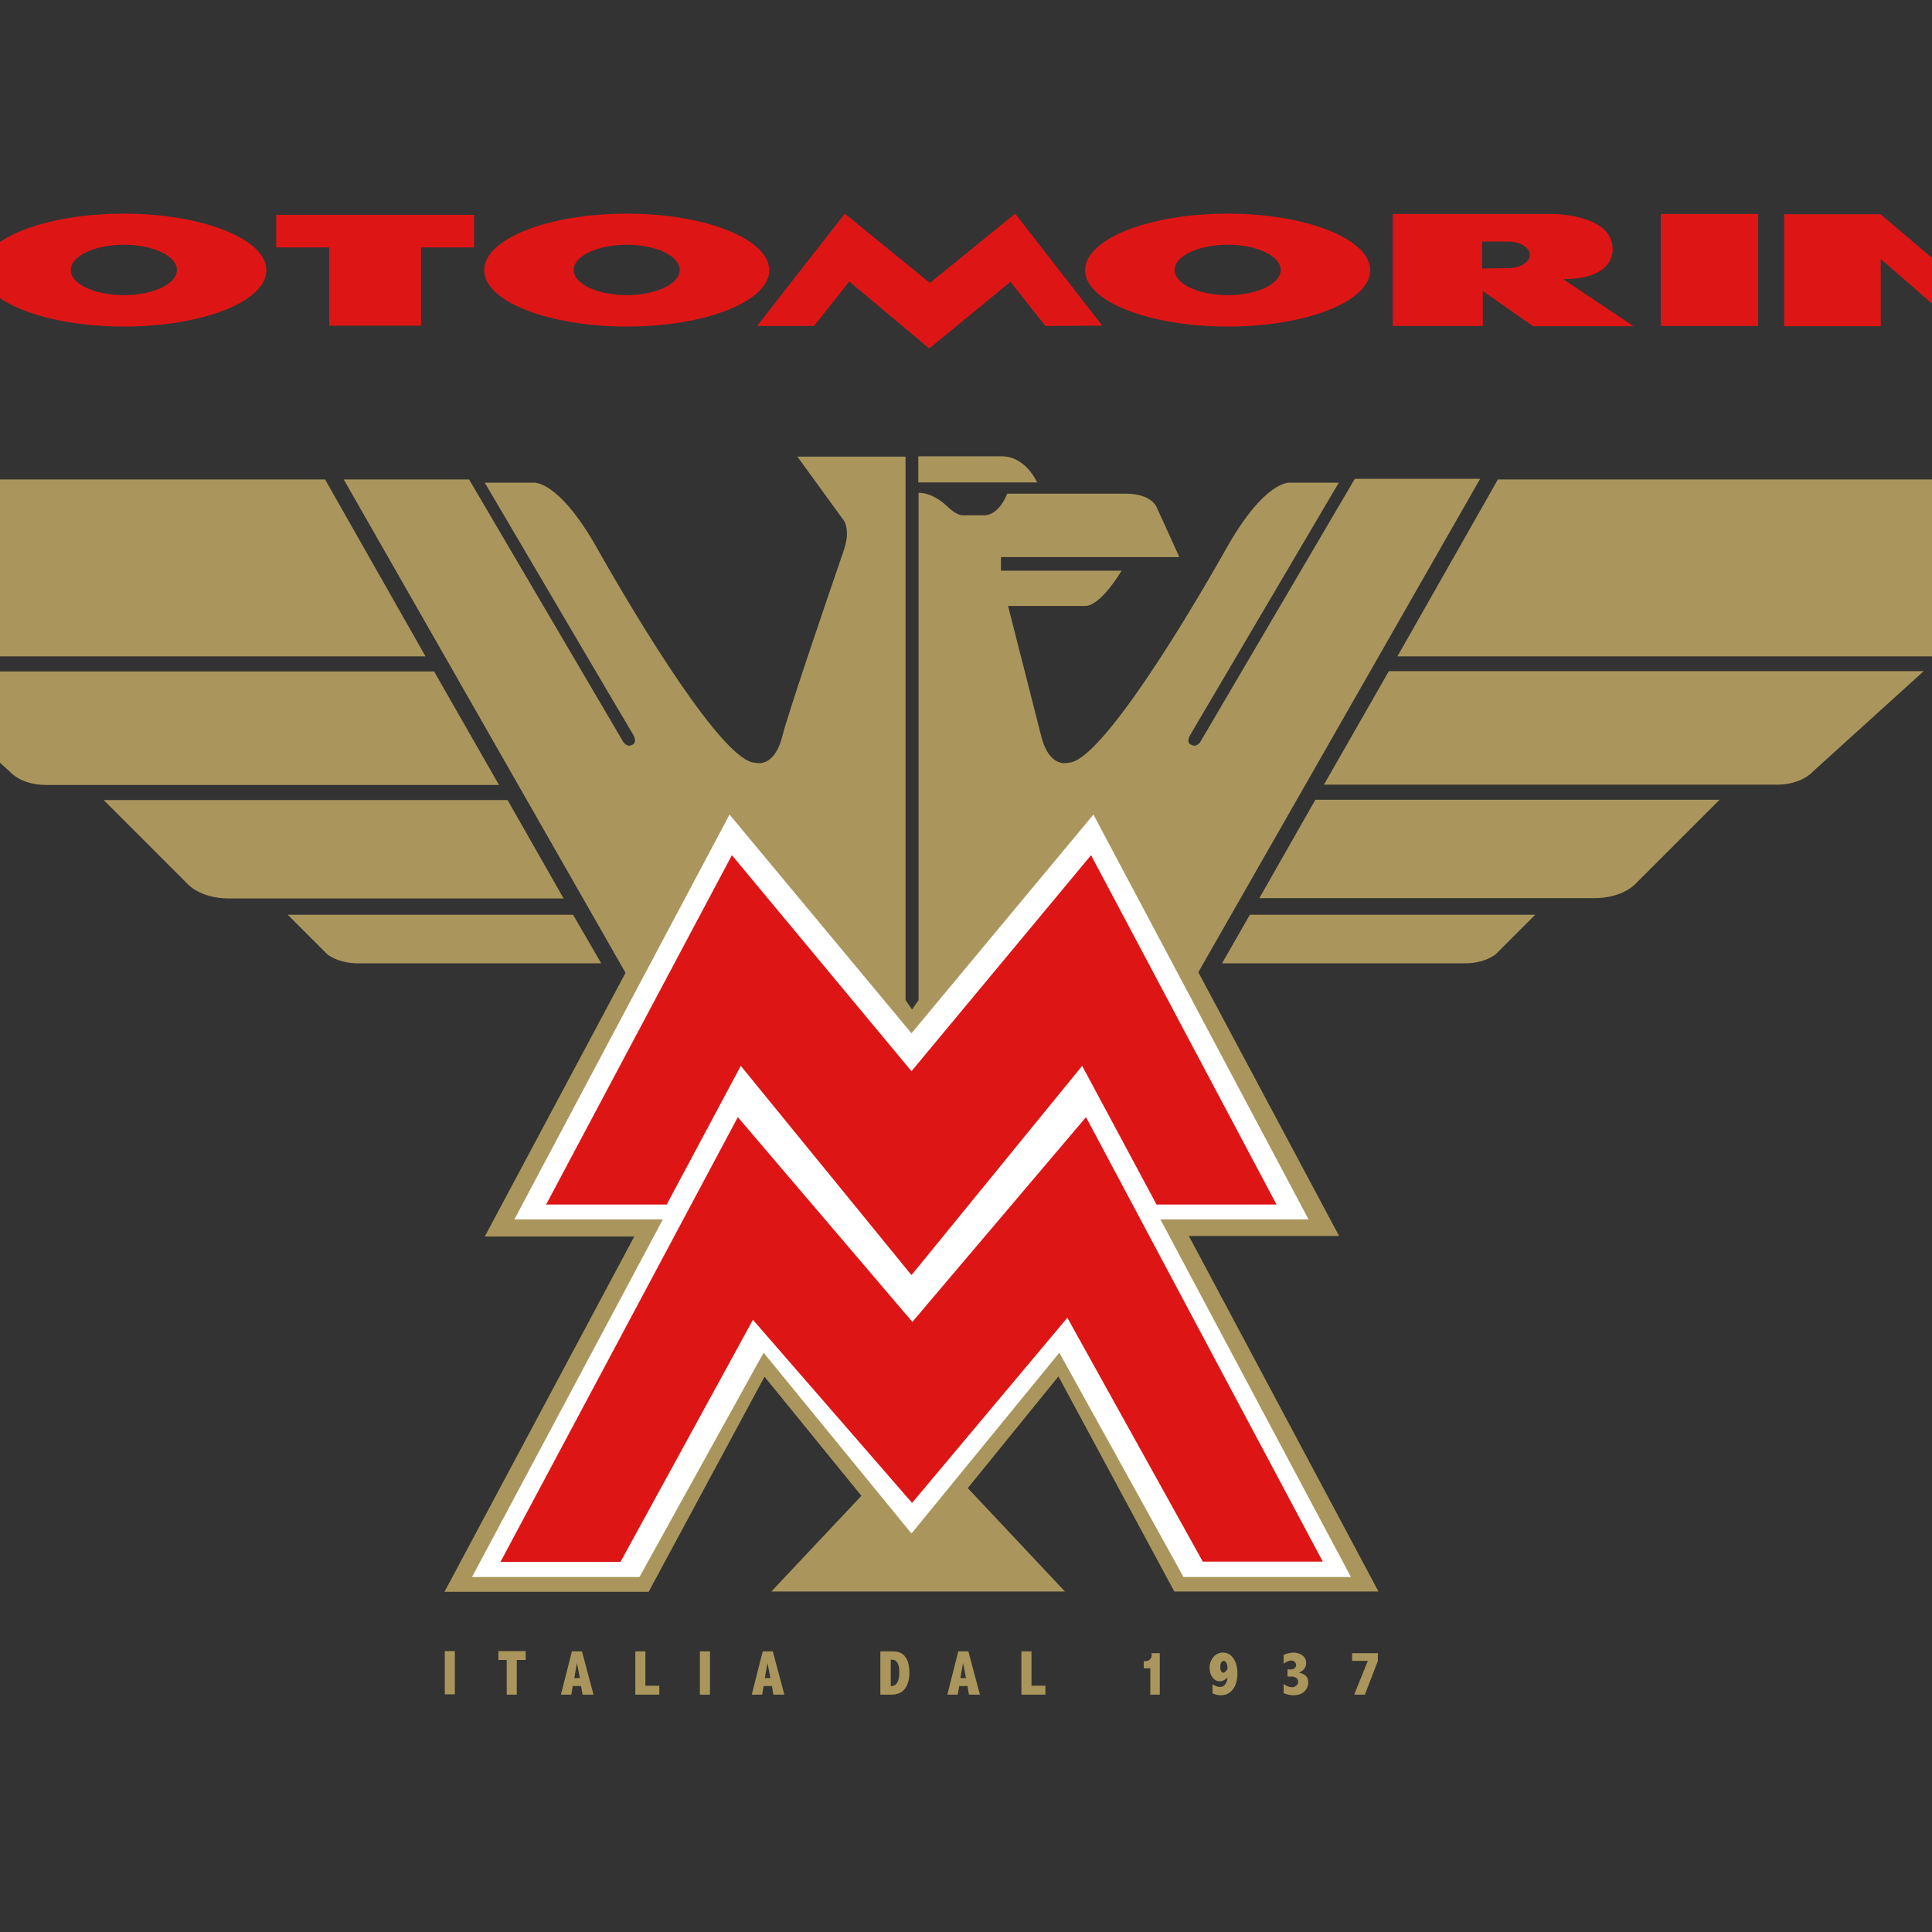
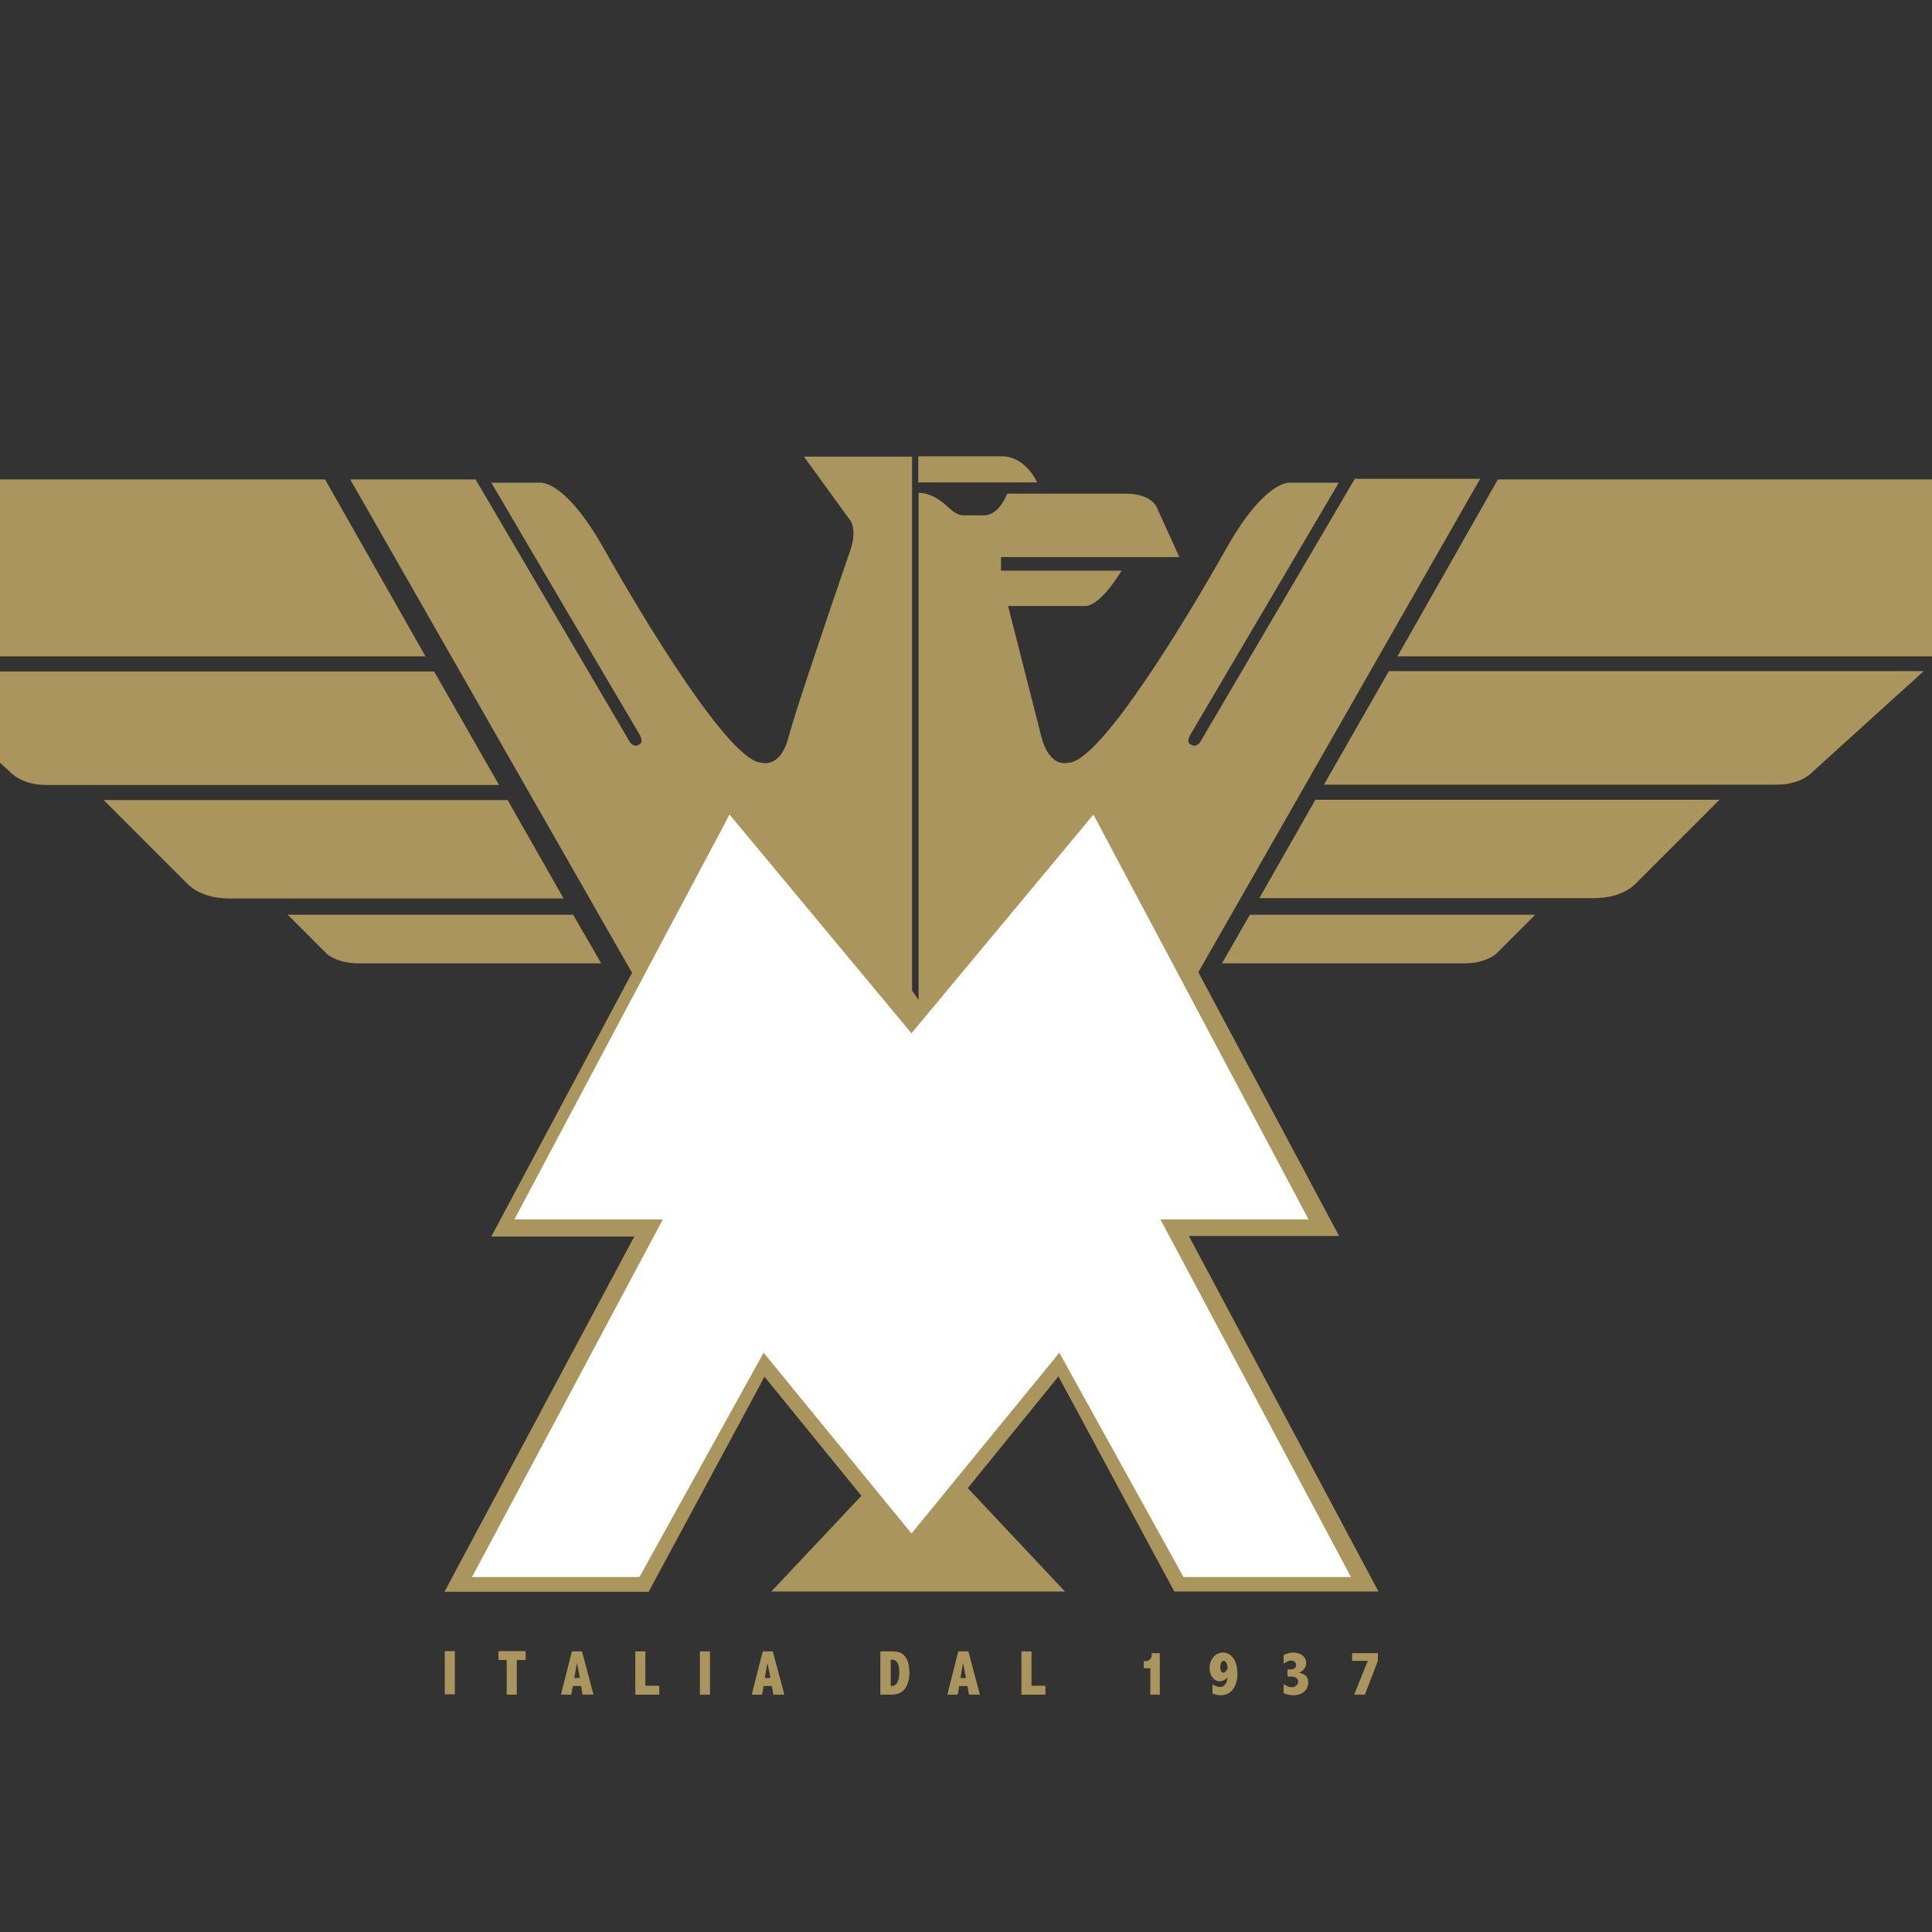
<svg xmlns="http://www.w3.org/2000/svg" version="1.1" id="layer" x="0px" y="0px" viewBox="0 0 652 652" style="enable-background:new 0 0 652 652;" xml:space="preserve">
  <rect x="0" y="0" width="652" height="652" fill="#333333" stroke="none" />
  <style type="text/css">
	.st0{fill:#AA965C;}
	.st1{fill:#FFFFFF;}
	.st2{fill:#DD1615;}
</style>
-   <path class="st0" d="M150.1,557.2h3.4v14.6h-3.4V557.2z M168.1,560.2h2.9v11.7h3.4v-11.7h3v-3h-9.2V560.2z M189.3,571.9h3.5l0.5-2.9  h2.8l0.5,2.9h3.7l-3.9-14.6h-3.4L189.3,571.9z M195.7,566.3h-1.9l0.9-5.1L195.7,566.3z M214.4,571.9h8.1v-3h-4.7v-11.6h-3.4V571.9z   M236.2,571.9h3.4v-14.6h-3.4V571.9z M253.7,571.9h3.5l0.5-2.9h2.8l0.5,2.9h3.7l-3.9-14.6h-3.4L253.7,571.9z M260,566.3h-1.9  l0.9-5.1L260,566.3z M297.1,571.9h3.8c2,0,3.5-0.7,4.5-2c1-1.4,1.5-3.2,1.5-5.4c0-1.3-0.2-2.6-0.5-3.7c-0.4-1.1-1-2-1.8-2.6  c-0.8-0.6-1.9-0.9-3.2-0.9h-4.3V571.9z M301,560.1c0.9,0,1.5,0.4,1.9,1.1c0.4,0.8,0.6,1.8,0.6,3c0,3.2-0.9,4.8-2.7,4.8h-0.2v-8.9  H301z M319.7,571.9h3.5l0.5-2.9h2.8l0.5,2.9h3.7l-3.9-14.6h-3.4L319.7,571.9z M326,566.3h-1.9l0.9-5.1L326,566.3z M344.7,571.9h8.1  v-3h-4.7v-11.6h-3.4V571.9z M388.7,558.3c0,0.7-0.2,1.3-0.6,1.7c-0.4,0.4-0.9,0.6-1.6,0.6h-0.5v2.4h2.2v8.9h3.2v-14h-2.8V558.3z   M414.3,566c-0.1,1.1-0.4,1.9-0.9,2.5c-0.4,0.6-1,0.8-1.8,0.8c-0.7,0-1.5-0.3-2.4-0.9v3.1c1,0.4,1.9,0.6,2.8,0.6  c1.2,0,2.2-0.3,3.1-1c0.9-0.7,1.5-1.6,1.9-2.7c0.4-1.1,0.6-2.3,0.6-3.5c0-2.3-0.5-4.1-1.4-5.3c-0.9-1.3-2.1-1.9-3.5-1.9  c-1.3,0-2.3,0.5-3.2,1.5c-0.8,1-1.3,2.2-1.3,3.6c0,1.3,0.3,2.4,1,3.3c0.7,0.9,1.5,1.3,2.5,1.3c0.4,0,0.8-0.1,1.2-0.3  C413.5,566.8,413.9,566.5,414.3,566 M414.3,563c-0.2,0.5-0.5,0.9-0.7,1.1c-0.2,0.2-0.5,0.4-0.7,0.4c-0.3,0-0.6-0.2-0.8-0.5  c-0.2-0.4-0.3-0.8-0.3-1.4c0-0.6,0.1-1.1,0.3-1.5c0.2-0.4,0.5-0.6,0.9-0.6c0.3,0,0.6,0.2,0.9,0.7C414.1,561.6,414.2,562.2,414.3,563   M433.1,561.5c1-0.7,1.8-1.1,2.6-1.1c0.5,0,0.9,0.1,1.2,0.4c0.3,0.3,0.5,0.6,0.5,1.1c0,0.5-0.2,0.8-0.5,1.1  c-0.4,0.3-0.8,0.4-1.4,0.4h-1v2.4h1.5c0.6,0,1.1,0.2,1.5,0.5c0.4,0.3,0.6,0.7,0.6,1.2c0,0.5-0.2,1-0.6,1.3c-0.4,0.4-0.9,0.6-1.5,0.6  c-0.9,0-1.9-0.4-2.8-1.1v3.1c1.2,0.5,2.3,0.7,3.3,0.7c1.5,0,2.7-0.4,3.6-1.2c0.9-0.8,1.4-1.9,1.4-3.1c0-0.9-0.2-1.7-0.8-2.2  c-0.5-0.6-1.3-0.9-2.3-1.1c0.8-0.4,1.4-0.8,1.8-1.4c0.4-0.5,0.6-1.2,0.6-1.9c0-0.7-0.2-1.4-0.6-1.9c-0.4-0.5-0.9-0.9-1.6-1.2  c-0.7-0.2-1.3-0.4-2-0.4c-1.2,0-2.3,0.3-3.4,0.8V561.5z M456.3,560.5h5.3l-4.6,11.4h3.6l4.4-11.4v-2.6h-8.7V560.5z M505.5,161.8H733  l-48.8,52c0,0-6.3,7.7-23.7,7.7H471.6L505.5,161.8z M425,303.1h113c9.8,0,14-4.9,14-4.9l28.3-28.3H443.9L425,303.1z M412.4,325.1  h81.9c7,0,10.5-3.1,10.5-3.1l13.3-13.3h-96.3L412.4,325.1z M446.8,264.8h152.9c8.5,0,12.2-4.5,12.2-4.5l37.3-33.8H468.7L446.8,264.8  z M-117.8,161.8l48.8,52c0,0,6.3,7.7,23.7,7.7h188.9l-33.9-59.7H-117.8z M171.3,270H35l28.3,28.3c0,0,4.2,4.9,13.9,4.9h113  L171.3,270z M193.4,308.7H97.1l13.3,13.3c0,0,3.5,3.1,10.5,3.1h82L193.4,308.7z M146.5,226.6H-34l37.3,33.8c0,0,3.7,4.5,12.2,4.5  h152.9L146.5,226.6z M309.9,162.8H350c0,0-3.8-8.8-11.9-8.8h-28.2V162.8z M214.1,417.2l-64.1,120h68.9l39.1-72.6l32.7,40.2  l-30.4,32.3h43.2h12.7h43.2l-32.8-34.9l30.6-37.7l39.1,72.6h68.9l-64-120h50.7l-47.5-89l95.1-166.5h-42.3L405,250.5  c0,0-1.3,1.8-2.8,0.9c0,0-2.3-0.4-0.4-3.6c1.8-3.1,50-84.9,50-84.9h-16.5c0,0-8.3-1.1-21.4,22.1c-13.4,23.8-42.7,72.4-53.4,72.4  c0,0-6.3,2.1-9.1-8.9c-2.8-11-11.2-44-11.2-44h26.2c0,0,4.5,0.5,12.1-11.9h-40.7V188h60.2l-7.6-16.7c0,0-1.6-4.7-10.5-4.7h-40  c0,0-2.6,7.3-7.8,7.3h-7.3c0,0-1.9,0.1-4.9-2.8c0,0-4.6-4.8-9.9-4.8v171.2l-2.2,3.2l-2.2-3.2V184.6v-18.3v-12.2h-36.5l15.7,21.6  c0,0,2.3,3.1,0,9.9v0c-6.6,19.2-18.8,55-20.8,62.9c-2.8,11-9.1,8.9-9.1,8.9c-10.7,0-40-48.6-53.4-72.4  c-13.1-23.2-21.4-22.1-21.4-22.1h-16.5c0,0,48.1,81.8,50,84.9c1.8,3.1-0.4,3.6-0.4,3.6c-1.5,0.9-2.8-0.9-2.8-0.9l-52.1-88.7h-42.3  l95.1,166.5l-47.5,89H214.1z" />
+   <path class="st0" d="M150.1,557.2h3.4v14.6h-3.4V557.2z M168.1,560.2h2.9v11.7h3.4v-11.7h3v-3h-9.2V560.2z M189.3,571.9h3.5l0.5-2.9  h2.8l0.5,2.9h3.7l-3.9-14.6h-3.4L189.3,571.9z M195.7,566.3h-1.9l0.9-5.1L195.7,566.3z M214.4,571.9h8.1v-3h-4.7v-11.6h-3.4V571.9z   M236.2,571.9h3.4v-14.6h-3.4V571.9z M253.7,571.9h3.5l0.5-2.9h2.8l0.5,2.9h3.7l-3.9-14.6h-3.4L253.7,571.9z M260,566.3h-1.9  l0.9-5.1L260,566.3z M297.1,571.9h3.8c2,0,3.5-0.7,4.5-2c1-1.4,1.5-3.2,1.5-5.4c0-1.3-0.2-2.6-0.5-3.7c-0.4-1.1-1-2-1.8-2.6  c-0.8-0.6-1.9-0.9-3.2-0.9h-4.3V571.9z M301,560.1c0.9,0,1.5,0.4,1.9,1.1c0.4,0.8,0.6,1.8,0.6,3c0,3.2-0.9,4.8-2.7,4.8h-0.2v-8.9  H301z M319.7,571.9h3.5l0.5-2.9h2.8l0.5,2.9h3.7l-3.9-14.6h-3.4L319.7,571.9z M326,566.3h-1.9l0.9-5.1L326,566.3z M344.7,571.9h8.1  v-3h-4.7v-11.6h-3.4V571.9z M388.7,558.3c0,0.7-0.2,1.3-0.6,1.7c-0.4,0.4-0.9,0.6-1.6,0.6h-0.5v2.4h2.2v8.9h3.2v-14h-2.8V558.3z   M414.3,566c-0.1,1.1-0.4,1.9-0.9,2.5c-0.4,0.6-1,0.8-1.8,0.8c-0.7,0-1.5-0.3-2.4-0.9v3.1c1,0.4,1.9,0.6,2.8,0.6  c1.2,0,2.2-0.3,3.1-1c0.9-0.7,1.5-1.6,1.9-2.7c0.4-1.1,0.6-2.3,0.6-3.5c0-2.3-0.5-4.1-1.4-5.3c-0.9-1.3-2.1-1.9-3.5-1.9  c-1.3,0-2.3,0.5-3.2,1.5c-0.8,1-1.3,2.2-1.3,3.6c0,1.3,0.3,2.4,1,3.3c0.7,0.9,1.5,1.3,2.5,1.3c0.4,0,0.8-0.1,1.2-0.3  C413.5,566.8,413.9,566.5,414.3,566 M414.3,563c-0.2,0.5-0.5,0.9-0.7,1.1c-0.2,0.2-0.5,0.4-0.7,0.4c-0.3,0-0.6-0.2-0.8-0.5  c-0.2-0.4-0.3-0.8-0.3-1.4c0-0.6,0.1-1.1,0.3-1.5c0.2-0.4,0.5-0.6,0.9-0.6c0.3,0,0.6,0.2,0.9,0.7C414.1,561.6,414.2,562.2,414.3,563   M433.1,561.5c1-0.7,1.8-1.1,2.6-1.1c0.5,0,0.9,0.1,1.2,0.4c0.3,0.3,0.5,0.6,0.5,1.1c0,0.5-0.2,0.8-0.5,1.1  c-0.4,0.3-0.8,0.4-1.4,0.4h-1v2.4h1.5c0.6,0,1.1,0.2,1.5,0.5c0.4,0.3,0.6,0.7,0.6,1.2c0,0.5-0.2,1-0.6,1.3c-0.4,0.4-0.9,0.6-1.5,0.6  c-0.9,0-1.9-0.4-2.8-1.1v3.1c1.2,0.5,2.3,0.7,3.3,0.7c1.5,0,2.7-0.4,3.6-1.2c0.9-0.8,1.4-1.9,1.4-3.1c0-0.9-0.2-1.7-0.8-2.2  c-0.5-0.6-1.3-0.9-2.3-1.1c0.8-0.4,1.4-0.8,1.8-1.4c0.4-0.5,0.6-1.2,0.6-1.9c0-0.7-0.2-1.4-0.6-1.9c-0.4-0.5-0.9-0.9-1.6-1.2  c-0.7-0.2-1.3-0.4-2-0.4c-1.2,0-2.3,0.3-3.4,0.8V561.5z M456.3,560.5h5.3l-4.6,11.4h3.6l4.4-11.4v-2.6h-8.7V560.5z M505.5,161.8H733  l-48.8,52c0,0-6.3,7.7-23.7,7.7H471.6L505.5,161.8z M425,303.1h113c9.8,0,14-4.9,14-4.9l28.3-28.3H443.9L425,303.1z M412.4,325.1  h81.9c7,0,10.5-3.1,10.5-3.1l13.3-13.3h-96.3L412.4,325.1z M446.8,264.8h152.9c8.5,0,12.2-4.5,12.2-4.5l37.3-33.8H468.7L446.8,264.8  z M-117.8,161.8l48.8,52c0,0,6.3,7.7,23.7,7.7h188.9l-33.9-59.7H-117.8z M171.3,270H35l28.3,28.3c0,0,4.2,4.9,13.9,4.9h113  L171.3,270z M193.4,308.7H97.1l13.3,13.3c0,0,3.5,3.1,10.5,3.1h82L193.4,308.7z M146.5,226.6H-34l37.3,33.8c0,0,3.7,4.5,12.2,4.5  h152.9L146.5,226.6z M309.9,162.8H350c0,0-3.8-8.8-11.9-8.8h-28.2V162.8z M214.1,417.2l-64.1,120h68.9l39.1-72.6l32.7,40.2  l-30.4,32.3h43.2h12.7h43.2l-32.8-34.9l30.6-37.7l39.1,72.6h68.9l-64-120h50.7l-47.5-89l95.1-166.5h-42.3L405,250.5  c0,0-1.3,1.8-2.8,0.9c0,0-2.3-0.4-0.4-3.6c1.8-3.1,50-84.9,50-84.9h-16.5c0,0-8.3-1.1-21.4,22.1c-13.4,23.8-42.7,72.4-53.4,72.4  c0,0-6.3,2.1-9.1-8.9c-2.8-11-11.2-44-11.2-44h26.2c0,0,4.5,0.5,12.1-11.9h-40.7V188h60.2l-7.6-16.7c0,0-1.6-4.7-10.5-4.7h-40  c0,0-2.6,7.3-7.8,7.3h-7.3c0,0-1.9,0.1-4.9-2.8c0,0-4.6-4.8-9.9-4.8v171.2l-2.2-3.2V184.6v-18.3v-12.2h-36.5l15.7,21.6  c0,0,2.3,3.1,0,9.9v0c-6.6,19.2-18.8,55-20.8,62.9c-2.8,11-9.1,8.9-9.1,8.9c-10.7,0-40-48.6-53.4-72.4  c-13.1-23.2-21.4-22.1-21.4-22.1h-16.5c0,0,48.1,81.8,50,84.9c1.8,3.1-0.4,3.6-0.4,3.6c-1.5,0.9-2.8-0.9-2.8-0.9l-52.1-88.7h-42.3  l95.1,166.5l-47.5,89H214.1z" />
  <polyline class="st1" points="307.5,517.4 257.7,456.5 215.8,532.2 159.3,532.2 223.7,411.5 173.6,411.5 246.2,274.9 307.6,348.7   369,274.9 441.6,411.5 391.6,411.5 455.9,532.2 399.4,532.2 357.5,456.5 307.7,517.4 " />
-   <path class="st2" d="M365.2,359.7l-57.5,70.5h-0.2L250,359.7l-25,46.8h-40.7L247,288.6l60.6,72.9l60.6-72.9l62.6,117.9h-40.5  L365.2,359.7z M168.9,527.1h40.5l44.7-81.7l53.7,61.8l52.4-62.5l45.7,82.3h40.5l-79.9-150l-58.6,69.1L249,377L168.9,527.1z   M-30.7,72.1l29.4,37.8l-19.2,0.1l-11.9-14.9l-27.4,22.5L-86.7,95l-12,15h-19.2l29.7-37.9l28.7,23.4L-30.7,72.1z M313.8,95.5  l-28.7-23.4L255.5,110h19.2l11.9-15l27,22.6L341,95.1l11.8,14.9l19.2-0.1l-29.4-37.8L313.8,95.5z M414.3,72.1  c26.6,0,48.1,8.6,48.1,19.1c0,10.5-21.5,19-48.1,19c-26.6,0-48.1-8.5-48.1-19C366.2,80.6,387.8,72.1,414.3,72.1 M414.3,99.6  c9.9,0,17.9-3.8,17.9-8.5c0-4.7-8-8.5-17.9-8.5c-9.9,0-17.9,3.8-17.9,8.5C396.4,95.8,404.4,99.6,414.3,99.6 M41.8,72.1  c26.5,0,48.1,8.6,48.1,19.1c0,10.5-21.5,19-48.1,19c-26.6,0-48.1-8.5-48.1-19C-6.4,80.6,15.2,72.1,41.8,72.1 M41.8,99.6  c9.9,0,17.9-3.8,17.9-8.5c0-4.7-8-8.5-17.9-8.5c-9.9,0-17.9,3.8-17.9,8.5C23.8,95.8,31.8,99.6,41.8,99.6 M211.5,72.1  c26.6,0,48.1,8.6,48.1,19.1c0,10.5-21.5,19-48.1,19c-26.5,0-48.1-8.5-48.1-19C163.4,80.6,185,72.1,211.5,72.1 M211.5,99.6  c9.9,0,17.9-3.8,17.9-8.5c0-4.7-8-8.5-17.9-8.5c-9.9,0-17.9,3.8-17.9,8.5C193.6,95.8,201.6,99.6,211.5,99.6 M93.2,83.5h17.9v26.4h31  V83.5h17.9v-11H93.2V83.5z M544.2,84c0,0,1.2,10.2-16.7,10.2l23.8,15.9h-33.9l-17-11.9V110h-30.4V72.2h54  C523.9,72.2,544.2,72.2,544.2,84 M508.8,90.5c4.2,0,7.5-2,7.5-4.5c0-2.5-3.4-4.5-7.5-4.5v0h-8.6v9.1L508.8,90.5L508.8,90.5   M560.5,110h32.8V72.2h-32.8V110z M700.3,110H733V72.2h-32.8V110z M660.6,94.3l-26-22h-32.5v37.8h32.6V87.4l26.1,22.7h30.6V72.2  h-30.8V94.3z M760.9,82.5c0,5.8-4.5,10.3-10.5,10.3c-5.9,0-10.5-4.5-10.5-10.3c0-5.7,4.7-10.2,10.5-10.2  C756.3,72.2,760.9,76.8,760.9,82.5 M742.5,82.5c0,4.5,3.4,8.2,8,8.2c4.5,0,7.8-3.6,7.8-8.1c0-4.5-3.3-8.2-7.8-8.2  C745.9,74.3,742.5,78,742.5,82.5 M748.8,87.8h-2.4V77.6c0.9-0.2,2.2-0.3,3.9-0.3c1.9,0,2.8,0.3,3.6,0.7c0.6,0.4,1,1.2,1,2.2  c0,1.1-0.9,2-2.1,2.4v0.1c1,0.4,1.6,1.1,1.9,2.5c0.3,1.6,0.5,2.2,0.8,2.6h-2.6c-0.3-0.4-0.5-1.3-0.8-2.5c-0.2-1.1-0.8-1.6-2.1-1.6  h-1.1V87.8z M748.9,82h1.1c1.3,0,2.4-0.4,2.4-1.5c0-0.9-0.7-1.6-2.2-1.6c-0.6,0-1.1,0.1-1.3,0.1V82z" />
</svg>